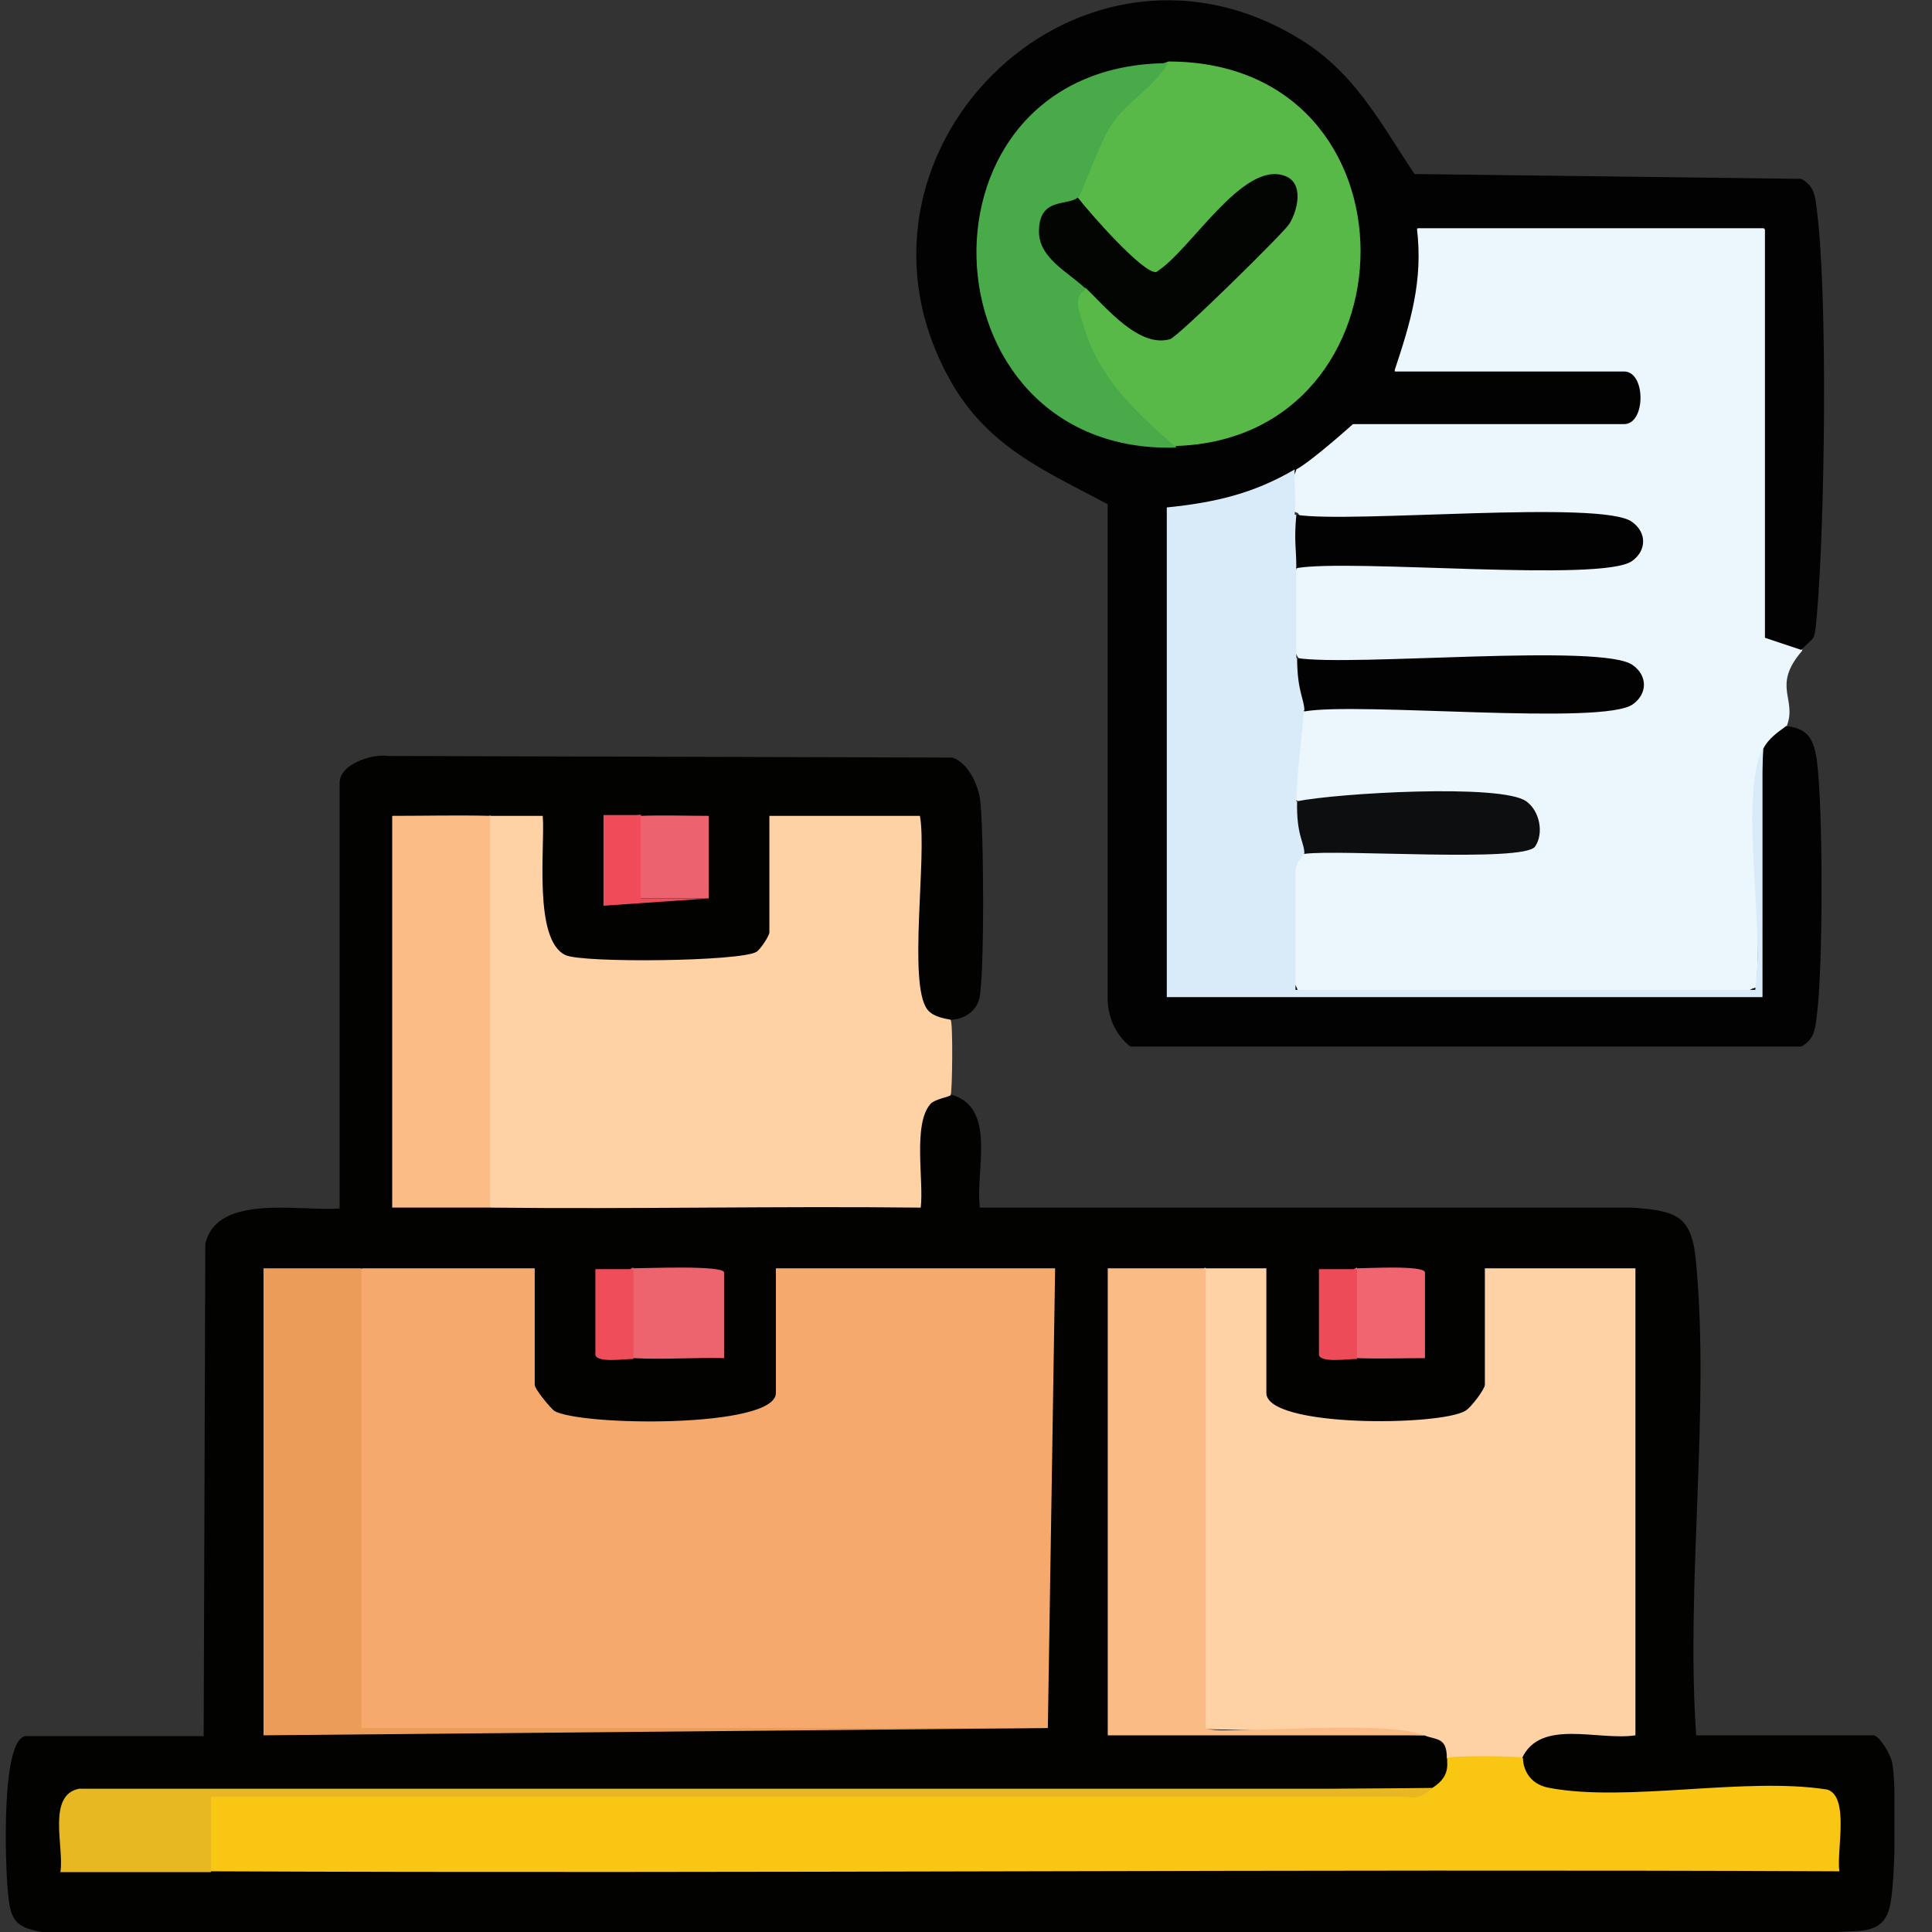
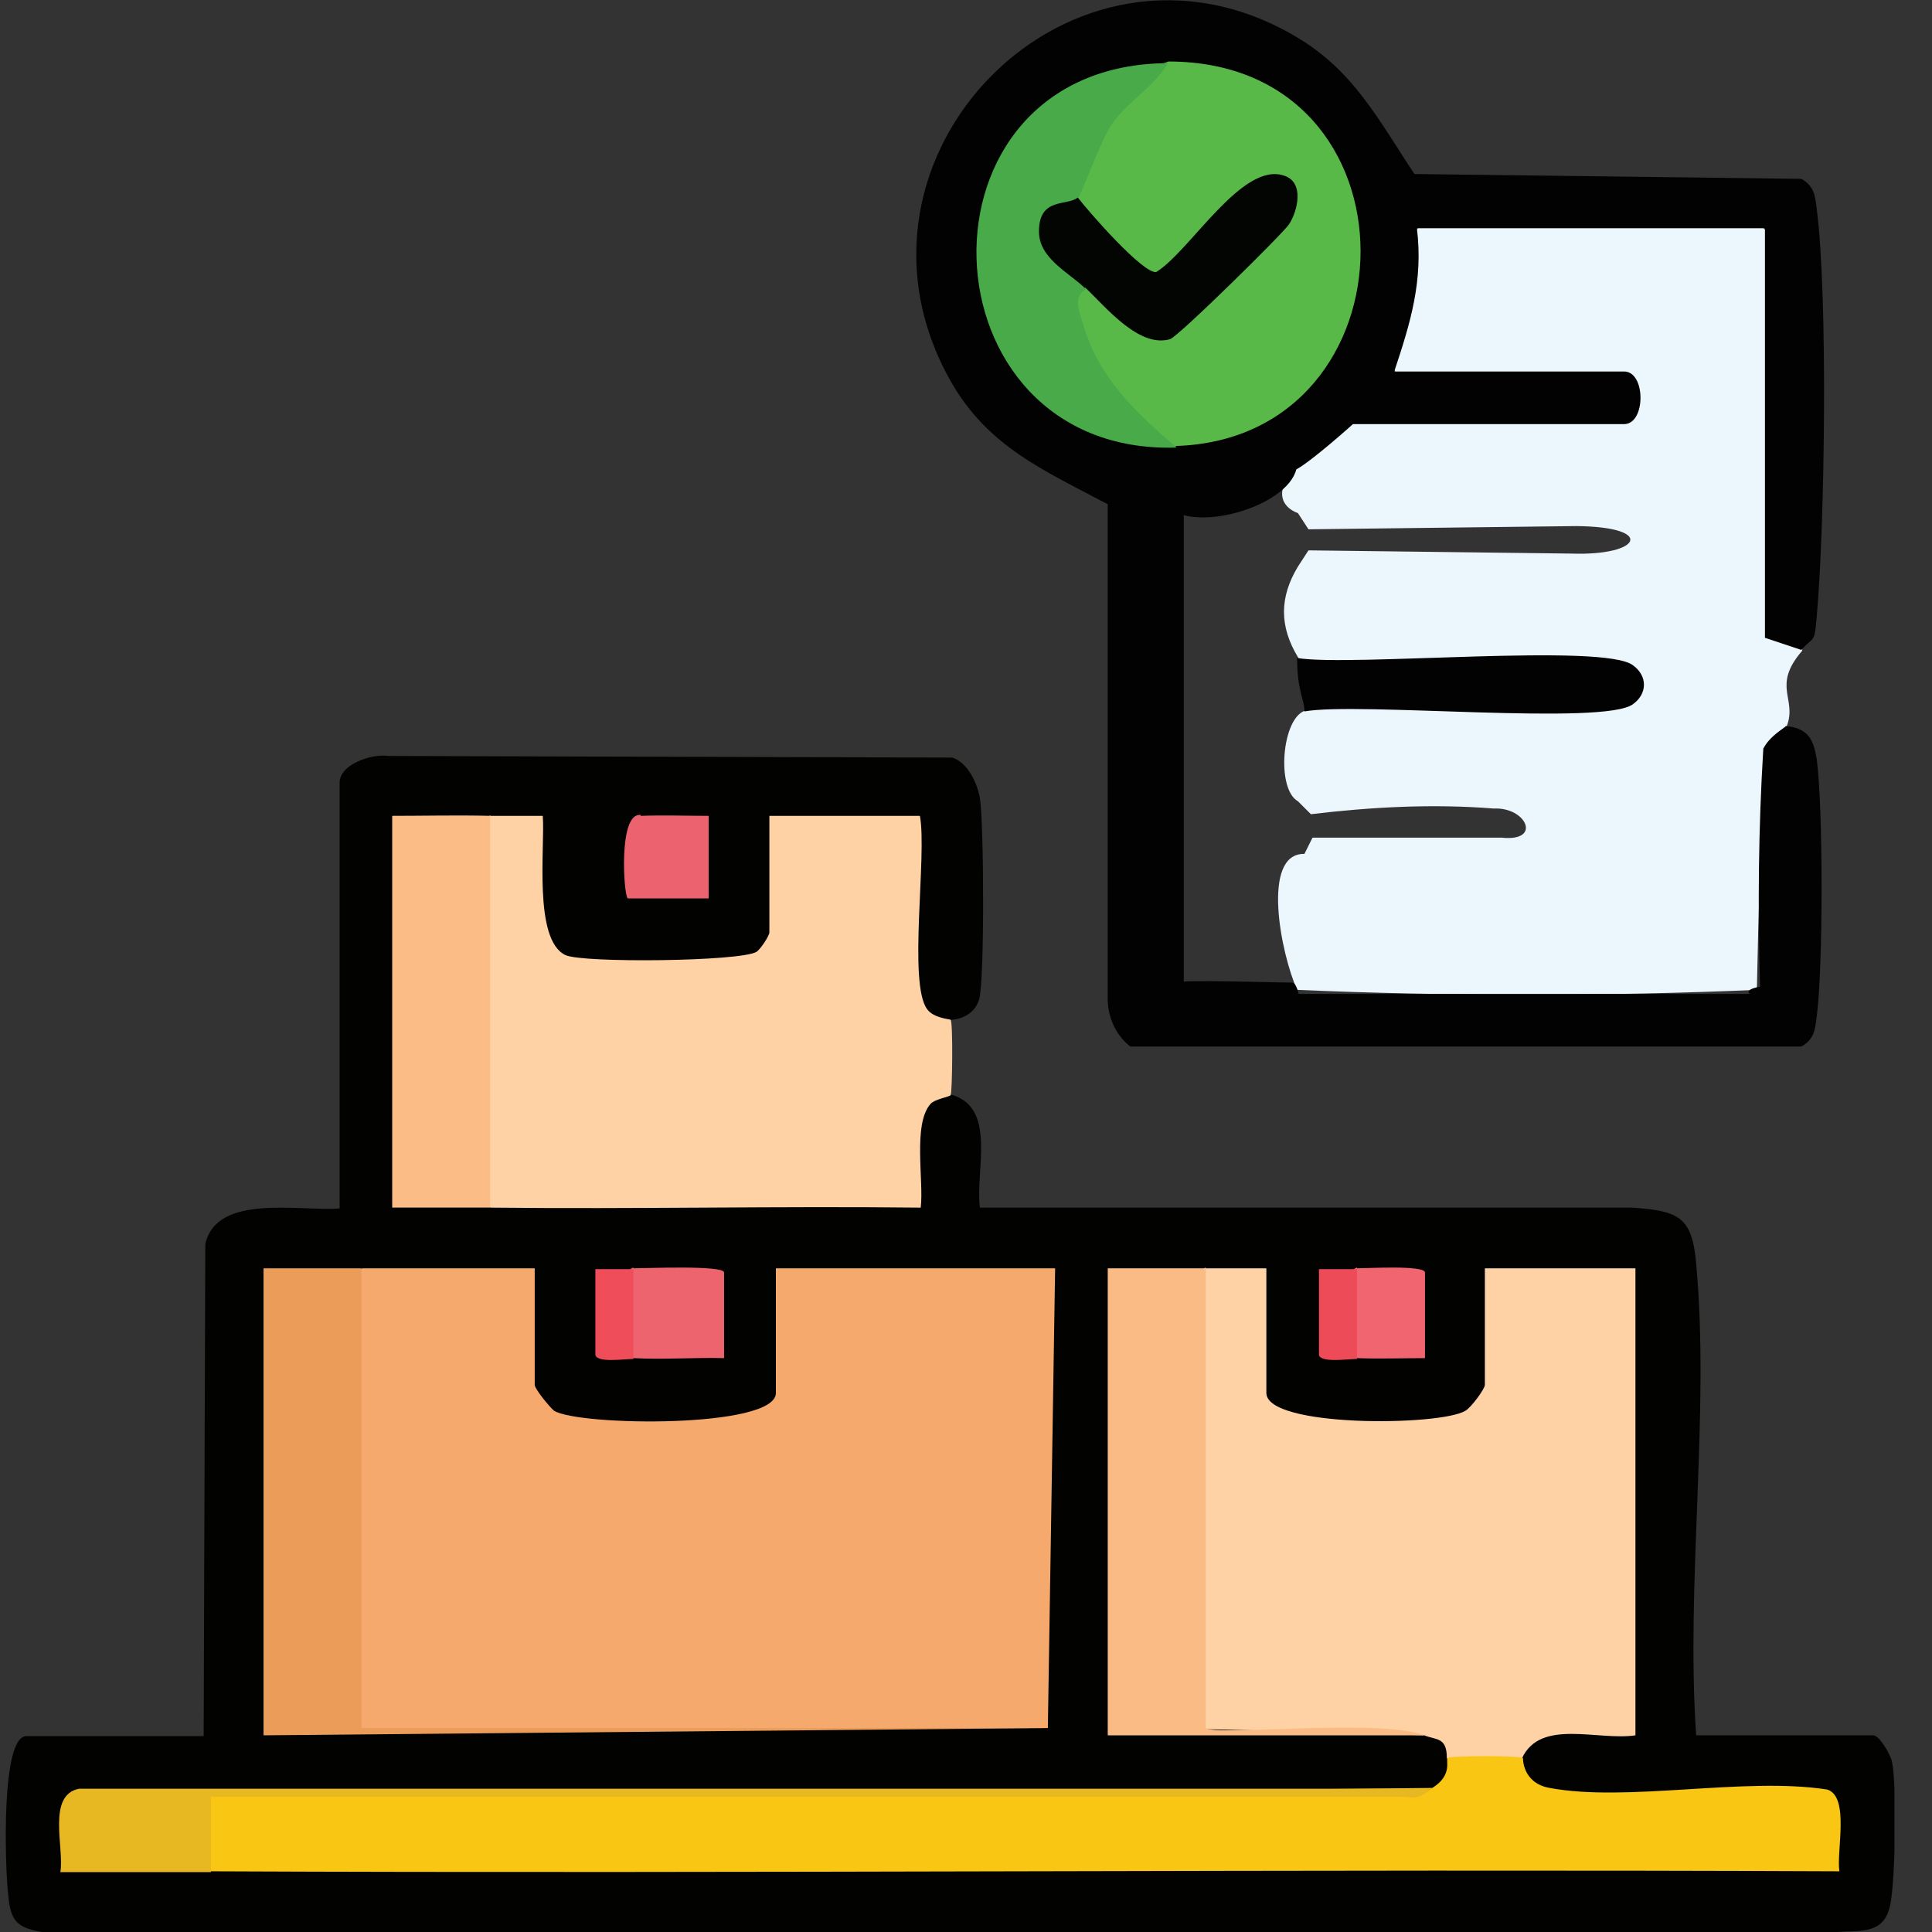
<svg xmlns="http://www.w3.org/2000/svg" width="60" height="60" viewBox="0 0 60 60" fill="none">
  <rect x="0" y="0" width="60" height="60" fill="#333333" stroke="none" />
  <g clip-path="url(#clip0_787_8736)">
    <path d="M29.501 31.672C29.25 32.451 28.571 31.923 28.244 31.32C27.917 30.717 28.043 26.695 28.143 25.74L28.571 25.338C28.521 25.514 28.445 25.79 28.294 25.815C27.39 25.916 25.127 25.916 24.222 25.815L23.895 25.338C24.65 25.689 24.625 28.555 23.895 28.957C24.499 29.133 24.197 29.661 23.745 29.938C23.192 30.289 20.427 30.34 19.648 30.289C16.204 30.717 16.279 28.454 16.405 25.84C15.852 25.891 15.475 25.715 15.224 25.338C14.419 26.016 12.961 26.041 12.182 25.338C12.358 25.338 12.634 25.413 12.66 25.564C12.81 28.706 12.76 32.351 12.66 35.493C12.836 36.498 12.66 37.177 12.182 37.504C13.188 36.875 14.243 36.85 15.224 37.504C19.472 36.976 23.77 36.825 28.118 37.026C28.018 35.92 27.942 32.954 29.501 33.984C30.984 34.361 30.28 36.347 30.431 37.504H50.691C52.123 37.604 52.551 37.78 52.676 39.238C53.104 43.888 52.35 49.167 52.676 53.892H58.181C58.357 53.892 58.709 54.47 58.759 54.722C58.91 55.451 58.86 58.367 58.709 59.121C58.533 60.076 57.829 59.95 57.025 60H1.298C0.418 59.849 0.318 59.573 0.242 58.718C0.167 57.964 0.016 53.917 0.821 53.917H6.325L6.376 38.635C6.728 37.051 9.317 37.629 10.548 37.529V24.307C10.548 23.729 11.554 23.402 12.056 23.477L29.576 23.528C30.054 23.679 30.355 24.332 30.431 24.785C30.557 25.539 30.582 30.465 30.406 31.044C30.28 31.446 29.928 31.647 29.526 31.672H29.501Z" fill="#020201" />
    <path d="M40.258 14.578C39.982 13.95 41.44 12.693 42.018 13.171C42.068 12.995 42.144 12.718 42.295 12.693C43.325 12.618 49.584 12.517 50.112 12.693L50.464 13.171V11.537C50.464 11.713 50.388 11.989 50.263 12.014C49.534 12.065 43.979 12.14 43.677 12.014C43.501 11.939 43.401 11.738 43.325 11.537C43.049 10.908 43.099 10.104 43.501 9.174C43.451 8.294 43.627 7.59 44.029 7.088C44.029 6.987 44.029 6.861 44.029 6.786C44.18 6.334 52.55 6.56 53.505 6.635C54.209 6.484 54.636 6.635 54.787 7.113L55.265 7.314V19.404C55.767 19.58 55.994 19.857 55.969 20.209C55.014 21.315 55.818 21.692 55.491 22.546C55.918 23.049 55.315 23.477 54.787 23.25C54.687 25.789 54.611 28.277 54.561 30.741C49.961 30.942 44.909 30.942 40.284 30.741C39.781 29.635 39.153 26.493 40.51 26.518L40.761 26.015H46.643C47.9 26.141 47.397 25.06 46.392 25.11C44.507 24.959 42.596 25.06 40.711 25.286L40.309 24.884C39.63 24.507 39.806 22.295 40.535 22.069L40.862 21.566L48.956 21.667C51.494 21.667 50.866 20.737 48.805 20.812L40.636 20.913L40.309 20.41C39.731 19.455 39.731 18.55 40.309 17.595L40.636 17.092L48.805 17.192C50.967 17.268 51.444 16.363 48.956 16.338L40.636 16.438L40.309 15.936C39.58 15.659 39.731 14.955 40.309 14.528L40.258 14.578Z" fill="#EBF6FD" />
    <path d="M55.943 20.184L54.812 19.807V7.088H44.003C44.204 8.722 43.802 10.029 43.299 11.537H50.438C51.117 11.537 51.117 13.171 50.438 13.171H42.017C42.017 13.171 40.761 14.302 40.258 14.579C39.956 15.735 37.166 16.539 36.286 15.76L36.764 15.986V30.716L36.286 30.993C36.286 30.817 36.311 30.565 36.437 30.515C36.764 30.415 39.579 30.515 40.132 30.515C40.208 30.515 40.283 30.666 40.333 30.867H54.485C54.585 30.565 54.686 30.641 54.761 30.993C54.233 30.917 54.108 30.741 54.661 30.641C54.585 28.177 54.611 25.714 54.761 23.251C54.962 22.849 55.44 22.597 55.465 22.547C56.169 22.622 56.32 22.974 56.42 23.578C56.621 25.061 56.621 30.063 56.42 31.571C56.37 31.973 56.345 32.275 55.943 32.501H35.105C34.678 32.174 34.426 31.646 34.401 31.093V15.66C32.415 14.604 30.681 13.875 29.525 11.839C25.578 4.851 33.32 -2.941 40.233 1.131C42.042 2.187 42.822 3.745 43.928 5.404L55.943 5.555C56.345 5.781 56.37 6.083 56.42 6.485C56.772 9.2 56.672 16.338 56.42 19.154C56.345 20.008 56.345 19.732 55.943 20.184Z" fill="#010201" />
    <path d="M15.222 25.338C15.775 25.338 16.328 25.338 16.856 25.338C16.931 26.293 16.554 29.183 17.56 29.661C18.087 29.912 22.989 29.862 23.492 29.561C23.617 29.485 23.894 29.058 23.894 28.957V25.338H28.569C28.796 26.569 28.192 30.541 28.796 31.345C28.997 31.622 29.499 31.647 29.524 31.672C29.6 31.773 29.575 33.909 29.524 34.01C29.499 34.06 29.022 34.135 28.896 34.286C28.343 34.914 28.695 36.674 28.594 37.504C24.145 37.453 19.696 37.554 15.247 37.504L14.77 37.277V25.589L15.247 25.312L15.222 25.338Z" fill="#FED2A5" />
    <path d="M11.227 39.389C13.011 39.389 14.821 39.389 16.606 39.389V43.008C16.606 43.134 17.058 43.687 17.209 43.813C17.988 44.29 24.096 44.366 24.096 43.26V39.389H32.768L32.542 53.666L10.875 53.741C10.749 49.066 10.724 44.366 10.774 39.665L11.252 39.389H11.227Z" fill="#F6A96C" />
    <path d="M37.442 39.388C38.071 39.388 38.699 39.388 39.328 39.388V43.259C39.328 44.34 44.732 44.29 45.511 43.812C45.687 43.712 46.114 43.134 46.114 43.008V39.388H50.79V53.892C49.633 54.068 47.849 53.364 47.271 54.596C47.07 55.275 45.209 55.224 44.933 54.596C44.933 53.942 44.606 54.043 44.229 53.892C41.816 53.817 39.428 53.741 37.015 53.691L36.965 39.64L37.442 39.363V39.388Z" fill="#FED2A5" />
    <path d="M47.297 54.596C47.297 54.596 47.271 55.375 48.126 55.526C50.539 55.978 54.184 55.174 56.748 55.576C57.452 55.802 57.024 57.511 57.125 58.115C40.284 58.039 23.417 58.19 6.551 58.115C5.797 58.014 5.973 55.953 6.375 55.651C19.094 55.727 31.813 55.676 44.481 55.526C45.135 55.123 44.883 54.646 44.959 54.596C45.034 54.52 47.196 54.52 47.297 54.596Z" fill="#F9C613" />
    <path d="M11.225 39.389V53.666H32.541L8.184 53.892V39.389C9.189 39.389 10.22 39.389 11.225 39.389Z" fill="#EB9C59" />
    <path d="M37.444 39.389V53.666C37.695 53.917 42.949 53.364 44.231 53.892H34.402V39.389C35.408 39.389 36.438 39.389 37.444 39.389Z" fill="#FABB85" />
    <path d="M15.221 25.337V37.503C14.216 37.503 13.185 37.503 12.18 37.503V25.337C13.185 25.337 14.216 25.312 15.221 25.337Z" fill="#FBBC85" />
    <path d="M44.481 55.551C44.204 55.727 44.078 55.878 43.676 55.802H6.55V58.14C4.992 58.14 3.433 58.14 1.875 58.14C2.001 57.386 1.448 55.752 2.453 55.551H44.481Z" fill="#E7B822" />
    <path d="M19.672 39.388C20.074 39.388 22.462 39.288 22.487 39.514V42.178C21.557 42.153 20.602 42.229 19.672 42.178C18.918 41.977 18.968 39.615 19.672 39.363V39.388Z" fill="#ED636E" />
    <path d="M42.143 39.388C42.495 39.388 44.229 39.288 44.254 39.514V42.178C43.55 42.178 42.846 42.204 42.143 42.178C41.389 41.977 41.439 39.615 42.143 39.363V39.388Z" fill="#F16570" />
    <path d="M19.897 25.337C20.601 25.311 21.305 25.337 22.009 25.337V27.9H19.495C19.369 27.825 19.193 25.211 19.897 25.311V25.337Z" fill="#EC626E" />
-     <path d="M19.898 25.338V27.901H22.01L18.742 28.128V25.312C19.119 25.312 19.521 25.312 19.924 25.312L19.898 25.338Z" fill="#F04B58" />
    <path d="M19.672 39.389V42.204C19.37 42.204 18.541 42.33 18.49 42.078V39.414C18.892 39.414 19.27 39.414 19.672 39.414V39.389Z" fill="#F04D5A" />
    <path d="M42.142 39.389V42.204C41.841 42.204 41.011 42.33 40.961 42.078V39.414C41.363 39.414 41.74 39.414 42.142 39.414V39.389Z" fill="#EE4B58" />
-     <path d="M40.258 15.986C40.836 16.312 40.962 17.419 40.258 17.62C40.258 18.55 40.258 19.505 40.258 20.435C40.861 20.586 41.138 21.817 40.484 22.069C40.484 22.546 40.258 24.055 40.258 24.884C40.861 24.959 41.113 26.317 40.484 26.518C40.484 26.543 40.233 26.769 40.233 27.096C40.233 28.302 40.233 29.534 40.233 30.741H54.51C54.812 28.83 54.008 24.783 54.736 23.25V30.967H36.236V15.759C37.719 15.609 38.926 15.332 40.208 14.578C40.183 15.031 40.258 15.533 40.208 15.986H40.258Z" fill="#D9EBF9" />
-     <path d="M40.258 17.62C40.258 16.992 40.183 16.841 40.258 15.986C41.942 16.263 49.785 15.509 50.69 16.212C51.142 16.539 51.142 17.092 50.69 17.419C49.785 18.098 41.942 17.344 40.258 17.645V17.62Z" fill="#020202" />
    <path d="M40.509 22.069C40.509 21.717 40.283 21.466 40.283 20.435C41.967 20.712 49.81 19.958 50.715 20.662C51.167 20.988 51.167 21.541 50.715 21.868C49.81 22.547 42.194 21.793 40.509 22.094V22.069Z" fill="#020202" />
-     <path d="M40.509 26.518C40.509 26.141 40.258 25.965 40.283 24.884C41.515 24.633 46.617 24.331 47.397 24.884C47.824 25.186 47.95 25.889 47.673 26.291C47.321 26.794 41.565 26.367 40.509 26.518Z" fill="#0D0E0F" />
    <path d="M36.513 13.875C34.904 13.875 32.441 10.104 33.12 8.948C33.22 8.772 33.522 8.848 33.723 8.948C34.276 8.873 34.829 9.149 35.382 9.828C35.583 9.954 35.91 10.155 36.136 10.104C36.639 9.979 39.856 6.686 39.831 6.058C39.831 4.926 36.689 8.345 36.488 8.596C35.482 9.476 33.12 7.088 33.471 6.133C32.868 5.706 33.773 4.122 34.15 3.544C34.628 2.79 35.457 2.212 36.287 1.91C44.305 1.91 44.104 13.624 36.513 13.85V13.875Z" fill="#59B948" />
    <path d="M36.287 1.936C35.86 2.69 35.031 3.142 34.553 3.821C34.201 4.298 33.598 6.033 33.472 6.158L33.573 6.46C32.24 6.988 32.642 7.566 33.748 8.37V8.974C33.271 9.2 33.547 9.753 33.648 10.105C34.126 11.739 35.282 12.819 36.539 13.9C28.52 14.152 28.068 1.961 36.312 1.961L36.287 1.936Z" fill="#48AA48" />
    <path d="M33.698 8.95C33.17 8.447 32.266 8.019 32.266 7.19C32.266 6.109 33.145 6.411 33.472 6.134C33.799 6.562 35.508 8.522 35.91 8.447C36.966 7.793 38.575 5.003 39.882 5.456C40.51 5.657 40.309 6.536 40.033 6.964C39.857 7.24 36.589 10.458 36.338 10.533C35.383 10.81 34.377 9.578 33.698 8.924V8.95Z" fill="#020502" />
  </g>
  <defs>
    <clipPath id="clip0_787_8736">
      <rect width="58.668" height="60" fill="white" transform="translate(0.166)" />
    </clipPath>
  </defs>
</svg>